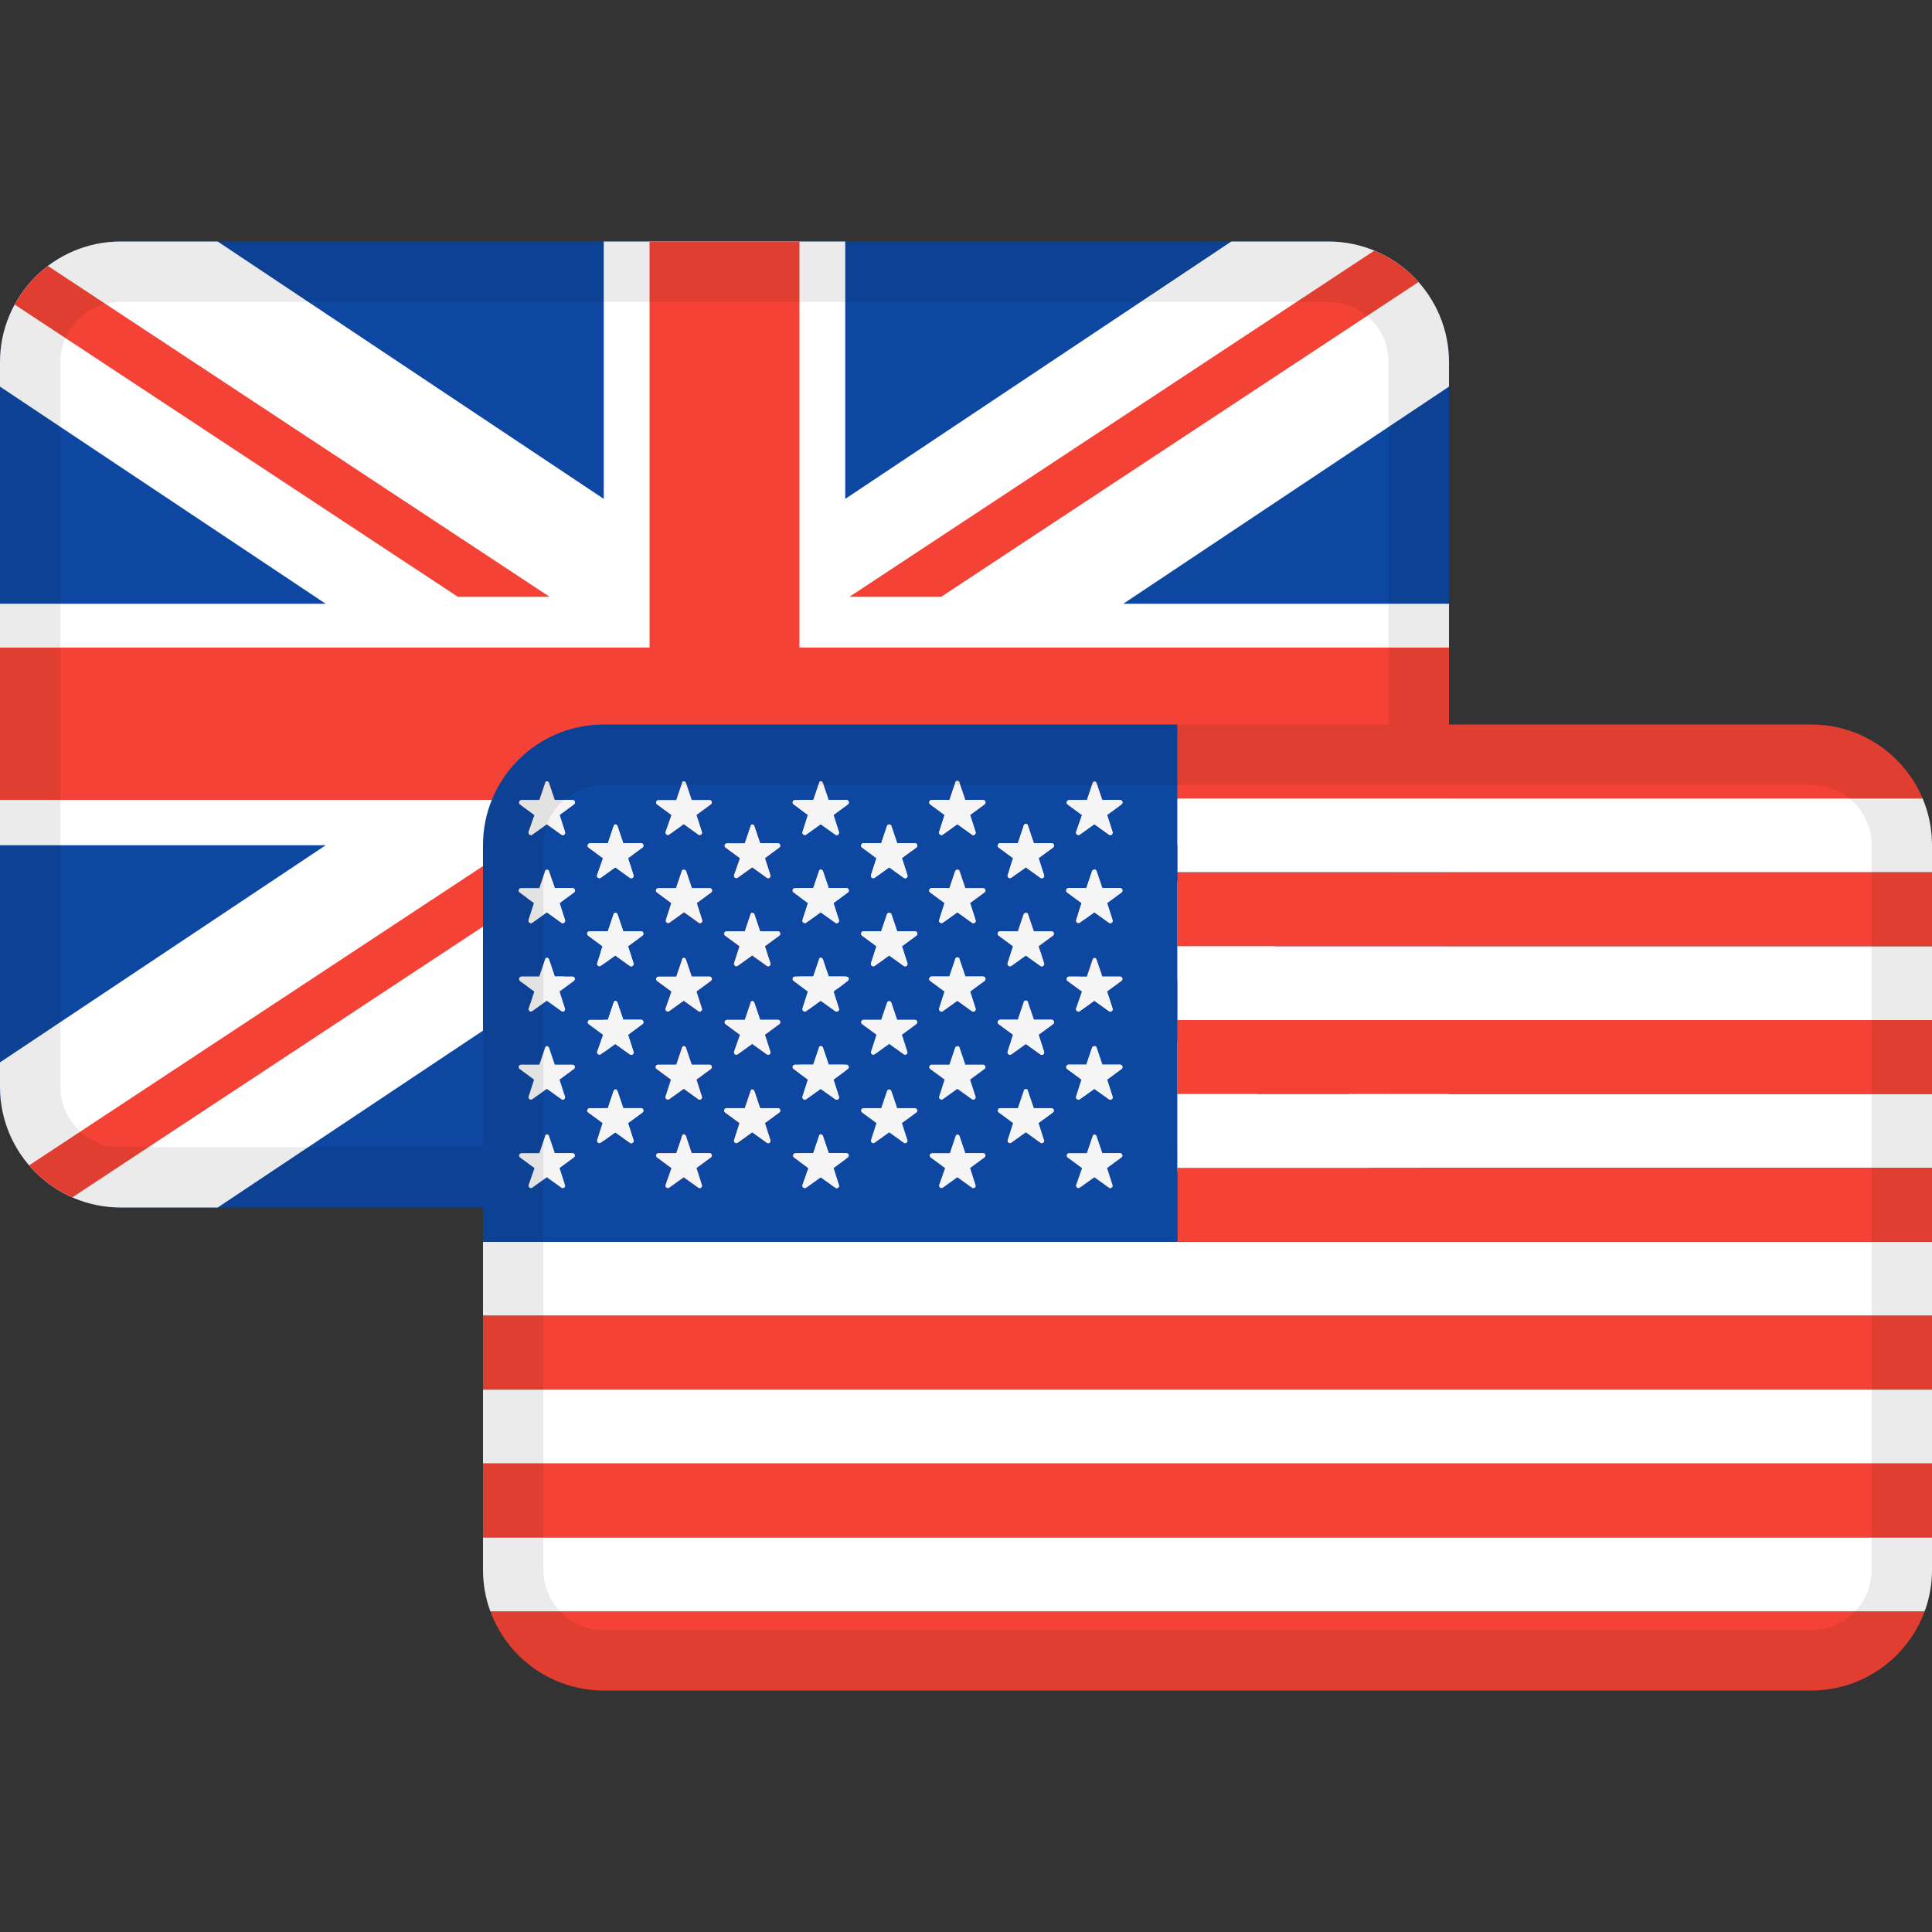
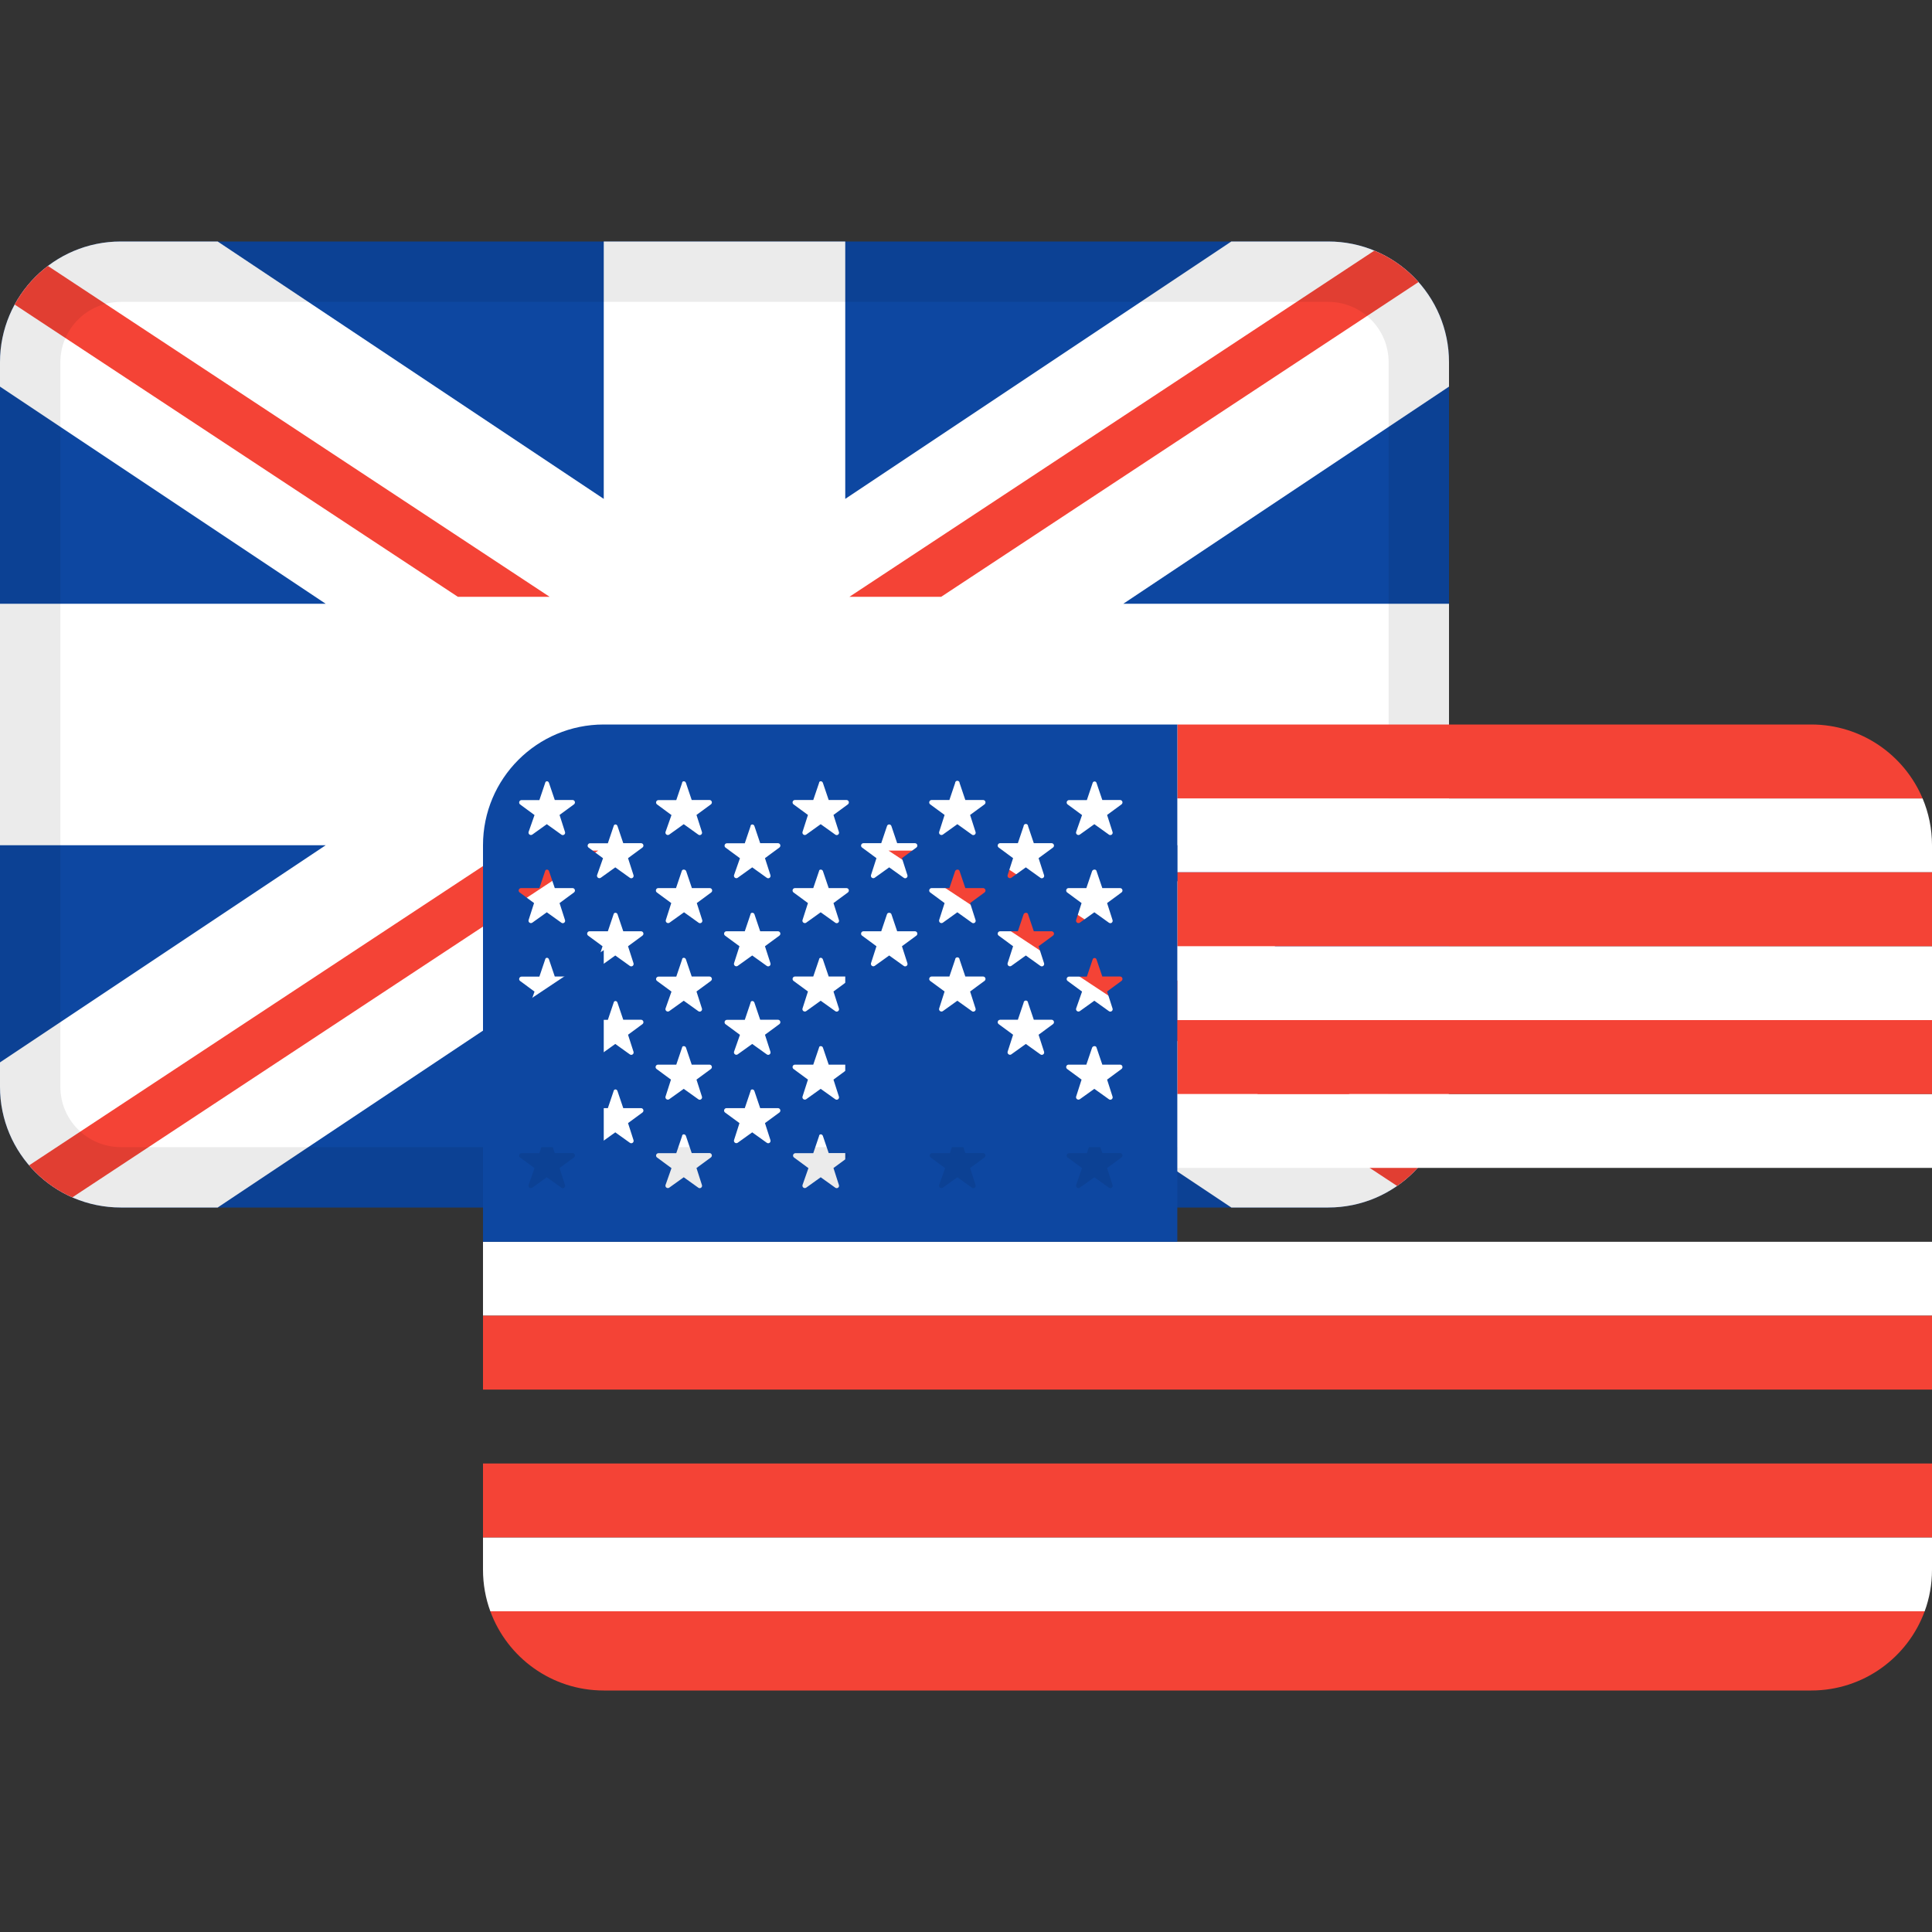
<svg xmlns="http://www.w3.org/2000/svg" width="72" height="72" viewBox="0 0 72 72" fill="none">
  <rect x="0" y="0" width="72" height="72" fill="#333333" stroke="none" />
  <path d="M0 13.5C0 11.015 2.015 9 4.5 9H49.5C51.985 9 54 11.015 54 13.5V40.5C54 42.985 51.985 45 49.5 45H4.5C2.015 45 0 42.985 0 40.5V13.5Z" fill="#0D47A1" />
  <path d="M0 13.5C0 11.015 2.015 9 4.5 9H8.112L22.5 18.592V9H31.5V18.592L45.888 9H49.5C51.985 9 54 11.015 54 13.5L54 14.408L41.862 22.5H54V31.5H41.862L54 39.592L54 40.5C54 42.985 51.985 45 49.5 45H45.888L31.5 35.408V45H22.5V35.408L8.113 45H4.5C2.015 45 0 42.985 0 40.5L1.15335e-05 39.592L12.137 31.5H0L1.15335e-05 22.5H12.137L1.15335e-05 14.408L0 13.5Z" fill="white" />
-   <path d="M24.207 9V24.133H0V29.808H24.207V45H29.793V29.808H54V24.133H29.793V9H24.207Z" fill="#F44336" />
  <path d="M51.219 9.34L31.655 22.241H35.075L52.864 10.511C52.415 10.006 51.853 9.603 51.219 9.34Z" fill="#F44336" />
  <path d="M53.368 42.801L36.533 31.7H33.113L52.066 44.197C52.593 43.831 53.038 43.354 53.368 42.801Z" fill="#F44336" />
  <path d="M2.695 44.623L22.294 31.7H18.873L1.084 43.43C1.522 43.94 2.071 44.35 2.695 44.623Z" fill="#F44336" />
  <path d="M0.546 11.35L17.063 22.241H20.483L1.785 9.911C1.277 10.296 0.853 10.787 0.546 11.35Z" fill="#F44336" />
  <path fill-rule="evenodd" clip-rule="evenodd" d="M49.5 11.25H4.5C3.257 11.25 2.25 12.257 2.25 13.5V40.5C2.25 41.743 3.257 42.75 4.5 42.75H49.5C50.743 42.75 51.75 41.743 51.75 40.5V13.5C51.75 12.257 50.743 11.25 49.5 11.25ZM4.5 9C2.015 9 0 11.015 0 13.5V40.5C0 42.985 2.015 45 4.5 45H49.5C51.985 45 54 42.985 54 40.5V13.5C54 11.015 51.985 9 49.5 9H4.5Z" fill="black" fill-opacity="0.08" />
  <path d="M18 46.278V49.032H72V46.278H18Z" fill="white" />
  <path d="M43.875 43.524H72V40.77H43.875V43.524Z" fill="white" />
  <path d="M43.875 38.016H72V35.262H43.875V38.016Z" fill="white" />
  <path d="M43.875 32.508H72V31.5C72 30.881 71.875 30.291 71.649 29.754H43.875V32.508Z" fill="white" />
-   <path d="M72 51.786H18V54.54H72V51.786Z" fill="white" />
  <path d="M18 57.294H72V58.5C72 59.044 71.904 59.565 71.727 60.048H18.273C18.096 59.565 18 59.044 18 58.5V57.294Z" fill="white" />
  <path d="M67.5 27H43.875V29.754H71.649C70.967 28.136 69.366 27 67.5 27Z" fill="#F44336" />
-   <path d="M43.875 46.278H72V43.524H43.875V46.278Z" fill="#F44336" />
  <path d="M43.875 40.77H72V38.016H43.875V40.77Z" fill="#F44336" />
  <path d="M43.875 35.262H72V32.508H43.875V35.262Z" fill="#F44336" />
  <path d="M18 49.032H72V51.786H18V49.032Z" fill="#F44336" />
  <path d="M72 54.54H18V57.294H72V54.54Z" fill="#F44336" />
  <path d="M18.273 60.048H71.727C71.096 61.771 69.442 63 67.5 63H22.5C20.558 63 18.904 61.771 18.273 60.048Z" fill="#F44336" />
  <path fill-rule="evenodd" clip-rule="evenodd" d="M43.875 27H22.5C20.015 27 18 29.015 18 31.5V46.278H43.875V27ZM20.675 42.971L20.46 42.338C20.435 42.251 20.328 42.251 20.315 42.341L20.101 42.975H19.434C19.397 42.976 19.364 43.001 19.352 43.036C19.34 43.072 19.351 43.112 19.38 43.135L19.92 43.533L19.699 44.163C19.692 44.188 19.697 44.215 19.711 44.236C19.717 44.245 19.725 44.254 19.734 44.26C19.765 44.282 19.807 44.282 19.838 44.26L20.378 43.873L20.918 44.26C20.948 44.285 20.991 44.286 21.023 44.264C21.056 44.241 21.069 44.2 21.056 44.163L20.853 43.529L21.393 43.132C21.407 43.12 21.417 43.106 21.422 43.09C21.428 43.071 21.428 43.051 21.422 43.033C21.41 42.997 21.377 42.972 21.339 42.971H20.675ZM40.865 42.338C40.857 42.303 40.825 42.279 40.79 42.28C40.755 42.281 40.724 42.307 40.718 42.341L40.504 42.975H39.839C39.801 42.976 39.768 43.001 39.756 43.036C39.75 43.055 39.75 43.075 39.756 43.093C39.761 43.109 39.771 43.124 39.785 43.135L40.325 43.533L40.104 44.163C40.094 44.2 40.108 44.239 40.139 44.26C40.17 44.282 40.212 44.282 40.243 44.26L40.783 43.873L41.323 44.26C41.353 44.285 41.396 44.286 41.428 44.264C41.46 44.241 41.474 44.2 41.461 44.163L41.258 43.529L41.798 43.132C41.815 43.117 41.827 43.098 41.83 43.076C41.833 43.062 41.831 43.047 41.827 43.033C41.815 42.997 41.782 42.972 41.744 42.971H41.08L40.865 42.338ZM35.761 42.338C35.752 42.303 35.721 42.279 35.685 42.28C35.65 42.281 35.62 42.307 35.613 42.341L35.399 42.975H34.735C34.697 42.976 34.663 43.001 34.651 43.036C34.639 43.072 34.651 43.112 34.681 43.135L35.221 43.533L34.999 44.163C34.989 44.2 35.003 44.239 35.034 44.26C35.065 44.282 35.107 44.282 35.138 44.26L35.678 43.873L36.218 44.26C36.248 44.285 36.291 44.286 36.324 44.264C36.355 44.241 36.369 44.2 36.356 44.163L36.153 43.529L36.693 43.132C36.722 43.108 36.734 43.069 36.722 43.033C36.71 42.997 36.677 42.972 36.639 42.971H35.975L35.761 42.338ZM25.778 42.971L25.564 42.338C25.538 42.251 25.42 42.251 25.418 42.341L25.203 42.975H24.537C24.5 42.976 24.467 43.001 24.454 43.036C24.442 43.072 24.454 43.112 24.484 43.135L25.024 43.533L24.802 44.163C24.792 44.2 24.806 44.239 24.837 44.26C24.868 44.282 24.91 44.282 24.941 44.26L25.481 43.873L26.021 44.26C26.051 44.285 26.095 44.286 26.126 44.264C26.158 44.241 26.172 44.2 26.159 44.163L25.956 43.529L26.496 43.132C26.506 43.123 26.514 43.114 26.52 43.102C26.53 43.081 26.533 43.056 26.525 43.033C26.515 43.005 26.494 42.984 26.466 42.975C26.459 42.973 26.45 42.972 26.442 42.971H25.778ZM30.883 42.971L30.668 42.338C30.643 42.251 30.524 42.251 30.523 42.341L30.308 42.975H29.642C29.605 42.976 29.571 43.001 29.559 43.036C29.547 43.072 29.559 43.112 29.588 43.135L30.128 43.533L29.907 44.163C29.901 44.184 29.903 44.205 29.912 44.223C29.918 44.238 29.928 44.251 29.942 44.26C29.973 44.282 30.014 44.282 30.045 44.26L30.585 43.873L31.126 44.26C31.156 44.285 31.199 44.286 31.231 44.264C31.263 44.241 31.277 44.2 31.264 44.163L31.061 43.529L31.601 43.132C31.63 43.108 31.642 43.069 31.63 43.033C31.618 42.997 31.585 42.972 31.547 42.971H30.883ZM23.227 41.297L23.013 40.664C22.988 40.578 22.88 40.578 22.867 40.664L22.653 41.297H21.969C21.931 41.298 21.898 41.323 21.886 41.359C21.874 41.394 21.885 41.434 21.915 41.458L22.455 41.855L22.251 42.489C22.241 42.526 22.256 42.565 22.287 42.586C22.318 42.608 22.359 42.608 22.39 42.586L22.93 42.199L23.47 42.586C23.501 42.611 23.544 42.612 23.576 42.59C23.608 42.567 23.621 42.526 23.609 42.489L23.405 41.855L23.945 41.458C23.975 41.434 23.986 41.394 23.974 41.359C23.962 41.323 23.929 41.298 23.891 41.297H23.227ZM38.313 40.664C38.313 40.634 38.297 40.607 38.271 40.592C38.246 40.577 38.214 40.577 38.189 40.592C38.163 40.607 38.147 40.634 38.147 40.664L37.933 41.297H37.269C37.231 41.298 37.198 41.323 37.186 41.359C37.174 41.394 37.185 41.434 37.215 41.458L37.755 41.855L37.551 42.489C37.542 42.526 37.556 42.565 37.587 42.586C37.618 42.608 37.659 42.608 37.69 42.586L38.23 42.199L38.77 42.586C38.801 42.611 38.844 42.612 38.876 42.59C38.893 42.577 38.905 42.56 38.91 42.54C38.915 42.524 38.914 42.506 38.909 42.489L38.705 41.855L39.245 41.458C39.275 41.434 39.286 41.394 39.274 41.359C39.262 41.323 39.229 41.298 39.191 41.297H38.527L38.313 40.664ZM33.435 41.297L33.221 40.664C33.196 40.578 33.077 40.578 33.055 40.664L32.841 41.297H32.177C32.158 41.298 32.141 41.304 32.126 41.315C32.111 41.325 32.1 41.341 32.094 41.359C32.09 41.371 32.088 41.384 32.089 41.396C32.092 41.42 32.103 41.442 32.123 41.458L32.663 41.855L32.459 42.489C32.45 42.526 32.464 42.565 32.495 42.586C32.526 42.608 32.567 42.608 32.598 42.586L33.138 42.199L33.678 42.586C33.709 42.611 33.752 42.612 33.783 42.59C33.816 42.567 33.829 42.526 33.816 42.489L33.613 41.855L34.153 41.458C34.183 41.434 34.194 41.394 34.182 41.359C34.17 41.323 34.137 41.298 34.099 41.297H33.435ZM28.33 41.297L28.116 40.664C28.091 40.578 27.972 40.578 27.97 40.664L27.756 41.297H27.072C27.034 41.298 27.001 41.323 26.989 41.359C26.977 41.394 26.988 41.434 27.018 41.458L27.558 41.855L27.355 42.489C27.35 42.508 27.351 42.527 27.357 42.544C27.363 42.56 27.374 42.575 27.39 42.586C27.404 42.596 27.421 42.602 27.438 42.602C27.457 42.603 27.476 42.598 27.493 42.586L28.033 42.199L28.573 42.586C28.604 42.611 28.647 42.612 28.679 42.59C28.711 42.567 28.724 42.526 28.712 42.489L28.508 41.855L29.048 41.458C29.078 41.434 29.089 41.394 29.077 41.359C29.065 41.323 29.032 41.298 28.994 41.297H28.33ZM25.778 39.676L25.564 39.042C25.538 38.968 25.42 38.968 25.418 39.042L25.203 39.676H24.52C24.482 39.677 24.449 39.701 24.437 39.737C24.424 39.773 24.436 39.812 24.465 39.836L25.005 40.234L24.802 40.867C24.792 40.904 24.806 40.943 24.837 40.964C24.868 40.986 24.91 40.986 24.941 40.964L25.481 40.578L26.021 40.964C26.027 40.969 26.034 40.974 26.041 40.977C26.069 40.989 26.101 40.986 26.126 40.968C26.158 40.945 26.172 40.904 26.159 40.867L25.956 40.234L26.496 39.836C26.525 39.812 26.537 39.773 26.525 39.737C26.513 39.701 26.48 39.677 26.442 39.676H25.778ZM41.08 39.676L40.865 39.042C40.851 38.968 40.732 38.968 40.7 39.042L40.485 39.676H39.821C39.783 39.677 39.751 39.701 39.738 39.737C39.726 39.773 39.738 39.812 39.767 39.836L40.307 40.234L40.104 40.867C40.094 40.904 40.108 40.943 40.139 40.964C40.17 40.986 40.212 40.986 40.243 40.964L40.783 40.578L41.323 40.964C41.353 40.989 41.396 40.99 41.428 40.968C41.446 40.955 41.458 40.938 41.463 40.918C41.467 40.902 41.467 40.884 41.461 40.867L41.258 40.234L41.798 39.836C41.827 39.812 41.839 39.773 41.827 39.737C41.815 39.701 41.782 39.677 41.744 39.676H41.08ZM20.675 39.676L20.46 39.042C20.435 38.968 20.328 38.968 20.315 39.042L20.101 39.676H19.416C19.379 39.677 19.346 39.701 19.334 39.737C19.321 39.773 19.333 39.812 19.363 39.836L19.903 40.234L19.699 40.867C19.689 40.904 19.703 40.943 19.734 40.964C19.765 40.986 19.807 40.986 19.838 40.964L20.378 40.578L20.918 40.964C20.948 40.989 20.991 40.99 21.023 40.968C21.056 40.945 21.069 40.904 21.056 40.867L20.853 40.234L21.393 39.836C21.422 39.812 21.434 39.773 21.422 39.737C21.41 39.701 21.377 39.677 21.339 39.676H20.675ZM35.975 39.676L35.761 39.042C35.752 38.999 35.709 38.981 35.668 38.988C35.638 38.993 35.609 39.011 35.595 39.042L35.381 39.676H34.717C34.702 39.676 34.689 39.68 34.677 39.686C34.657 39.697 34.641 39.715 34.634 39.737C34.621 39.773 34.633 39.812 34.662 39.836L35.202 40.234L34.999 40.867C34.989 40.904 35.003 40.943 35.034 40.964C35.065 40.986 35.107 40.986 35.138 40.964L35.678 40.578L36.218 40.964C36.248 40.989 36.291 40.99 36.324 40.968C36.355 40.945 36.369 40.904 36.356 40.867L36.153 40.234L36.693 39.836C36.722 39.812 36.734 39.773 36.722 39.737C36.71 39.701 36.677 39.677 36.639 39.676H35.975ZM30.883 39.676L30.668 39.042C30.643 38.968 30.524 38.968 30.523 39.042L30.308 39.676H29.624C29.587 39.677 29.553 39.701 29.541 39.737C29.529 39.773 29.541 39.812 29.57 39.836L30.11 40.234L29.907 40.867C29.897 40.904 29.911 40.943 29.942 40.964C29.973 40.986 30.014 40.986 30.045 40.964L30.585 40.578L31.126 40.964C31.156 40.989 31.199 40.99 31.231 40.968C31.263 40.945 31.277 40.904 31.264 40.867L31.061 40.234L31.601 39.836C31.63 39.812 31.642 39.773 31.63 39.737C31.618 39.701 31.585 39.677 31.547 39.676H30.883ZM23.227 38.003L23.013 37.37C22.988 37.283 22.88 37.283 22.867 37.373L22.653 38.007H21.987C21.949 38.008 21.916 38.032 21.904 38.068C21.892 38.104 21.903 38.144 21.933 38.167L22.473 38.565L22.251 39.195C22.241 39.232 22.256 39.27 22.287 39.292C22.318 39.314 22.359 39.314 22.39 39.292L22.93 38.905L23.47 39.292C23.501 39.317 23.544 39.318 23.576 39.295C23.608 39.273 23.621 39.232 23.609 39.195L23.405 38.562L23.945 38.164C23.975 38.14 23.986 38.1 23.974 38.065C23.962 38.029 23.929 38.004 23.891 38.003H23.227ZM38.313 37.37C38.313 37.324 38.276 37.287 38.23 37.287C38.194 37.287 38.163 37.31 38.152 37.343C38.149 37.352 38.147 37.361 38.147 37.37L37.933 38.003H37.269C37.255 38.004 37.241 38.008 37.229 38.014C37.209 38.024 37.193 38.042 37.186 38.065C37.174 38.1 37.185 38.14 37.215 38.164L37.755 38.562L37.551 39.195C37.542 39.232 37.556 39.27 37.587 39.292C37.605 39.305 37.627 39.31 37.649 39.308C37.663 39.306 37.678 39.301 37.69 39.292L38.23 38.905L38.77 39.292C38.801 39.317 38.844 39.318 38.876 39.295C38.908 39.273 38.921 39.232 38.909 39.195L38.705 38.562L39.245 38.164C39.275 38.14 39.286 38.1 39.274 38.065C39.262 38.029 39.229 38.004 39.191 38.003H38.527L38.313 37.37ZM33.435 38.003L33.221 37.37C33.196 37.283 33.077 37.283 33.055 37.37L32.841 38.003H32.177C32.159 38.004 32.143 38.009 32.129 38.019C32.113 38.029 32.1 38.045 32.094 38.065C32.082 38.1 32.093 38.14 32.123 38.164L32.663 38.562L32.459 39.195C32.452 39.222 32.458 39.25 32.473 39.271C32.479 39.279 32.486 39.286 32.495 39.292C32.526 39.314 32.567 39.314 32.598 39.292L33.138 38.905L33.678 39.292C33.709 39.317 33.752 39.318 33.783 39.295C33.816 39.273 33.829 39.232 33.816 39.195L33.613 38.562L34.153 38.164C34.183 38.14 34.194 38.1 34.182 38.065C34.17 38.029 34.137 38.004 34.099 38.003H33.435ZM28.33 38.003L28.116 37.37C28.091 37.283 27.972 37.283 27.97 37.373L27.756 38.007H27.09C27.052 38.008 27.019 38.032 27.007 38.068C26.999 38.091 27.001 38.115 27.011 38.135C27.017 38.147 27.025 38.158 27.036 38.167L27.576 38.565L27.355 39.195C27.345 39.232 27.359 39.27 27.39 39.292C27.421 39.314 27.462 39.314 27.493 39.292L28.033 38.905L28.573 39.292C28.604 39.317 28.647 39.318 28.679 39.295C28.711 39.273 28.724 39.232 28.712 39.195L28.508 38.562L29.048 38.164C29.078 38.14 29.089 38.1 29.077 38.065C29.065 38.029 29.032 38.004 28.994 38.003H28.33ZM25.778 36.392L25.564 35.759C25.538 35.672 25.42 35.672 25.418 35.762L25.203 36.396H24.537C24.512 36.397 24.489 36.408 24.473 36.426C24.465 36.435 24.458 36.446 24.454 36.457C24.442 36.493 24.454 36.533 24.484 36.556L25.024 36.954L24.802 37.584C24.792 37.621 24.806 37.66 24.837 37.681C24.868 37.703 24.91 37.703 24.941 37.681L25.481 37.294L26.021 37.681C26.051 37.706 26.095 37.707 26.126 37.684C26.158 37.662 26.172 37.621 26.159 37.584L25.956 36.95L26.496 36.553C26.512 36.539 26.523 36.521 26.528 36.501C26.531 36.486 26.53 36.469 26.525 36.454C26.519 36.436 26.508 36.422 26.495 36.411C26.48 36.4 26.461 36.393 26.442 36.392H25.778ZM40.824 35.709C40.814 35.704 40.802 35.701 40.79 35.701C40.755 35.702 40.724 35.727 40.718 35.762L40.504 36.396H39.839C39.801 36.397 39.768 36.422 39.756 36.457C39.744 36.493 39.756 36.533 39.785 36.556L40.325 36.954L40.104 37.584C40.094 37.621 40.108 37.66 40.139 37.681C40.17 37.703 40.212 37.703 40.243 37.681L40.783 37.294L41.323 37.681C41.339 37.694 41.359 37.701 41.379 37.7C41.397 37.7 41.413 37.695 41.428 37.684C41.447 37.672 41.459 37.653 41.464 37.632C41.467 37.617 41.467 37.6 41.461 37.584L41.258 36.95L41.798 36.553C41.827 36.529 41.839 36.489 41.827 36.454C41.815 36.418 41.782 36.393 41.744 36.392H41.08L40.865 35.759C40.86 35.736 40.844 35.718 40.824 35.709ZM35.761 35.759C35.761 35.713 35.723 35.676 35.678 35.676C35.632 35.676 35.595 35.713 35.595 35.759L35.381 36.392H34.717C34.679 36.393 34.646 36.418 34.634 36.454C34.621 36.489 34.633 36.529 34.662 36.553L35.202 36.95L34.999 37.584C34.989 37.621 35.003 37.66 35.034 37.681C35.065 37.703 35.107 37.703 35.138 37.681L35.678 37.294L36.218 37.681C36.231 37.692 36.248 37.699 36.264 37.7C36.285 37.702 36.306 37.697 36.324 37.684C36.355 37.662 36.369 37.621 36.356 37.584L36.153 36.95L36.693 36.553C36.722 36.529 36.734 36.489 36.722 36.454C36.71 36.418 36.677 36.393 36.639 36.392H35.975L35.761 35.759ZM20.675 36.392L20.46 35.759C20.435 35.672 20.328 35.672 20.315 35.762L20.101 36.396H19.434C19.397 36.397 19.364 36.422 19.352 36.457C19.34 36.493 19.351 36.533 19.38 36.556L19.92 36.954L19.699 37.584C19.689 37.621 19.703 37.66 19.734 37.681C19.755 37.696 19.78 37.7 19.803 37.696C19.816 37.694 19.827 37.689 19.838 37.681L20.378 37.294L20.918 37.681C20.948 37.706 20.991 37.707 21.023 37.684C21.056 37.662 21.069 37.621 21.056 37.584L20.853 36.95L21.393 36.553C21.422 36.529 21.434 36.489 21.422 36.454C21.41 36.418 21.377 36.393 21.339 36.392H20.675ZM30.883 36.392L30.668 35.759C30.643 35.672 30.524 35.672 30.523 35.759L30.308 36.392H29.624C29.587 36.393 29.553 36.418 29.541 36.454C29.535 36.473 29.535 36.493 29.541 36.511C29.547 36.527 29.556 36.542 29.57 36.553L30.11 36.95L29.907 37.584C29.897 37.621 29.911 37.66 29.942 37.681C29.958 37.692 29.977 37.698 29.995 37.697C30.013 37.697 30.03 37.692 30.045 37.681L30.585 37.294L31.126 37.681C31.156 37.706 31.199 37.707 31.231 37.684C31.263 37.662 31.277 37.621 31.264 37.584L31.061 36.95L31.601 36.553C31.63 36.529 31.642 36.489 31.63 36.454C31.618 36.418 31.585 36.393 31.547 36.392H30.883ZM23.227 34.706L23.013 34.072C22.988 33.998 22.88 33.998 22.867 34.072L22.653 34.706H21.969C21.953 34.706 21.937 34.711 21.924 34.719C21.907 34.73 21.893 34.747 21.886 34.767C21.874 34.803 21.885 34.842 21.915 34.866L22.455 35.264L22.251 35.897C22.241 35.934 22.256 35.973 22.287 35.995C22.318 36.017 22.359 36.016 22.39 35.995L22.93 35.608L23.47 35.995C23.501 36.019 23.544 36.02 23.576 35.998C23.608 35.975 23.621 35.934 23.609 35.897L23.405 35.264L23.945 34.866C23.975 34.842 23.986 34.803 23.974 34.767C23.962 34.731 23.929 34.707 23.891 34.706H23.227ZM33.435 34.706L33.221 34.072C33.196 33.998 33.077 33.998 33.055 34.072L32.841 34.706H32.177C32.139 34.707 32.106 34.731 32.094 34.767C32.086 34.789 32.088 34.813 32.097 34.833C32.103 34.846 32.111 34.857 32.123 34.866L32.663 35.264L32.459 35.897C32.45 35.934 32.464 35.973 32.495 35.995C32.526 36.017 32.567 36.016 32.598 35.995L33.138 35.608L33.678 35.995C33.692 36.006 33.709 36.012 33.726 36.014C33.746 36.015 33.767 36.01 33.783 35.998C33.816 35.975 33.829 35.934 33.816 35.897L33.613 35.264L34.153 34.866C34.168 34.854 34.178 34.838 34.183 34.82C34.188 34.803 34.188 34.785 34.182 34.767C34.17 34.731 34.137 34.707 34.099 34.706H33.435ZM28.33 34.706L28.116 34.072C28.091 33.998 27.972 33.998 27.97 34.072L27.756 34.706H27.072C27.034 34.707 27.001 34.731 26.989 34.767C26.977 34.803 26.988 34.842 27.018 34.866L27.558 35.264L27.355 35.897C27.345 35.934 27.359 35.973 27.39 35.995C27.421 36.017 27.462 36.016 27.493 35.995L28.033 35.608L28.573 35.995C28.604 36.019 28.647 36.02 28.679 35.998C28.711 35.975 28.724 35.934 28.712 35.897L28.508 35.264L29.048 34.866C29.078 34.842 29.089 34.803 29.077 34.767C29.065 34.731 29.032 34.707 28.994 34.706H28.33ZM38.527 34.706L38.313 34.072C38.299 33.998 38.18 33.998 38.147 34.072L37.933 34.706H37.269C37.231 34.707 37.198 34.731 37.186 34.767C37.174 34.803 37.185 34.842 37.215 34.866L37.755 35.264L37.551 35.897C37.542 35.934 37.556 35.973 37.587 35.995C37.618 36.017 37.659 36.016 37.69 35.995L38.23 35.608L38.77 35.995C38.788 36.009 38.81 36.015 38.831 36.014C38.847 36.013 38.862 36.007 38.876 35.998C38.908 35.975 38.921 35.934 38.909 35.897L38.705 35.264L39.245 34.866C39.275 34.842 39.286 34.803 39.274 34.767C39.266 34.743 39.248 34.724 39.226 34.714C39.215 34.709 39.204 34.706 39.191 34.706H38.527ZM30.883 33.097L30.668 32.463C30.643 32.389 30.524 32.389 30.523 32.463L30.308 33.097H29.624C29.587 33.097 29.553 33.122 29.541 33.158C29.529 33.194 29.541 33.233 29.57 33.257L30.11 33.655L29.907 34.288C29.899 34.317 29.906 34.346 29.924 34.368C29.929 34.375 29.935 34.38 29.942 34.385C29.961 34.399 29.984 34.404 30.006 34.401C30.02 34.399 30.034 34.394 30.045 34.385L30.585 33.998L31.126 34.385C31.156 34.41 31.199 34.411 31.231 34.389C31.263 34.366 31.277 34.325 31.264 34.288L31.061 33.655L31.601 33.257C31.63 33.233 31.642 33.194 31.63 33.158C31.618 33.122 31.585 33.097 31.547 33.097H30.883ZM20.675 33.097L20.46 32.463C20.435 32.389 20.328 32.389 20.315 32.463L20.101 33.097H19.416C19.379 33.097 19.346 33.122 19.334 33.158C19.321 33.194 19.333 33.233 19.363 33.257L19.903 33.655L19.699 34.288C19.689 34.325 19.703 34.364 19.734 34.385C19.765 34.407 19.807 34.407 19.838 34.385L20.378 33.998L20.918 34.385C20.948 34.41 20.991 34.411 21.023 34.389C21.056 34.366 21.069 34.325 21.056 34.288L20.853 33.655L21.393 33.257C21.422 33.233 21.434 33.194 21.422 33.158C21.41 33.122 21.377 33.097 21.339 33.097H20.675ZM25.785 33.097L25.571 32.463C25.538 32.389 25.42 32.389 25.407 32.463L25.193 33.097H24.53C24.493 33.097 24.459 33.122 24.447 33.158C24.439 33.184 24.442 33.212 24.456 33.234C24.461 33.243 24.468 33.25 24.476 33.257L25.016 33.655L24.813 34.288C24.803 34.325 24.817 34.364 24.848 34.385C24.879 34.407 24.921 34.407 24.952 34.385L25.492 33.998L26.032 34.385C26.062 34.41 26.105 34.411 26.137 34.389C26.169 34.366 26.183 34.325 26.17 34.288L25.967 33.655L26.507 33.257C26.526 33.242 26.538 33.219 26.54 33.196C26.541 33.183 26.54 33.17 26.536 33.158C26.524 33.122 26.491 33.097 26.453 33.097H25.785ZM35.975 33.097L35.761 32.463C35.746 32.389 35.627 32.389 35.595 32.463L35.381 33.097H34.717C34.679 33.097 34.646 33.122 34.634 33.158C34.621 33.194 34.633 33.233 34.662 33.257L35.202 33.655L34.999 34.288C34.993 34.312 34.997 34.337 35.009 34.358C35.015 34.369 35.024 34.378 35.034 34.385C35.065 34.407 35.107 34.407 35.138 34.385L35.678 33.998L36.218 34.385C36.248 34.41 36.291 34.411 36.324 34.389C36.355 34.366 36.369 34.325 36.356 34.288L36.153 33.655L36.693 33.257C36.722 33.233 36.734 33.194 36.722 33.158C36.714 33.135 36.698 33.116 36.677 33.106C36.665 33.1 36.652 33.097 36.639 33.097H35.975ZM41.08 33.097L40.865 32.463C40.851 32.389 40.732 32.389 40.7 32.463L40.485 33.097H39.821C39.783 33.097 39.751 33.122 39.738 33.158C39.726 33.194 39.738 33.233 39.767 33.257L40.307 33.655L40.104 34.288C40.094 34.325 40.108 34.364 40.139 34.385C40.17 34.407 40.212 34.407 40.243 34.385L40.783 33.998L41.323 34.385C41.342 34.401 41.367 34.407 41.39 34.404C41.404 34.402 41.417 34.397 41.428 34.389C41.46 34.366 41.474 34.325 41.461 34.288L41.258 33.655L41.798 33.257C41.827 33.233 41.839 33.194 41.827 33.158C41.815 33.122 41.782 33.097 41.744 33.097H41.08ZM33.435 31.423L33.221 30.789C33.196 30.703 33.077 30.703 33.055 30.789L32.841 31.423H32.177C32.139 31.424 32.106 31.448 32.094 31.484C32.082 31.52 32.093 31.559 32.123 31.583L32.663 31.981L32.459 32.614C32.454 32.636 32.456 32.658 32.465 32.678C32.472 32.691 32.482 32.703 32.495 32.712C32.526 32.733 32.567 32.733 32.598 32.711L33.138 32.324L33.678 32.711C33.709 32.736 33.752 32.737 33.783 32.715C33.816 32.692 33.829 32.651 33.816 32.614L33.613 31.981L34.153 31.583C34.183 31.559 34.194 31.52 34.182 31.484C34.176 31.467 34.166 31.452 34.152 31.442C34.137 31.43 34.119 31.423 34.099 31.423H33.435ZM28.33 31.423L28.116 30.789C28.099 30.731 28.04 30.712 28.003 30.733C27.984 30.743 27.971 30.763 27.97 30.793L27.756 31.426H27.09C27.052 31.427 27.019 31.452 27.007 31.488C26.995 31.523 27.006 31.563 27.036 31.586L27.576 31.984L27.355 32.614C27.345 32.651 27.359 32.69 27.39 32.712C27.406 32.723 27.425 32.728 27.444 32.728C27.461 32.727 27.478 32.722 27.493 32.711L28.033 32.324L28.573 32.711C28.604 32.736 28.647 32.737 28.679 32.715C28.711 32.692 28.724 32.651 28.712 32.614L28.508 31.981L29.048 31.583C29.078 31.559 29.089 31.52 29.077 31.484C29.065 31.448 29.032 31.424 28.994 31.423H28.33ZM23.227 31.423L23.013 30.789C22.988 30.703 22.88 30.703 22.867 30.793L22.653 31.426H21.987C21.949 31.427 21.916 31.452 21.904 31.488C21.892 31.523 21.903 31.563 21.933 31.586L22.473 31.984L22.251 32.614C22.241 32.651 22.256 32.69 22.287 32.712C22.318 32.733 22.359 32.733 22.39 32.711L22.93 32.324L23.47 32.711C23.501 32.736 23.544 32.737 23.576 32.715C23.608 32.692 23.621 32.651 23.609 32.614L23.405 31.981L23.945 31.583C23.975 31.559 23.986 31.52 23.974 31.484C23.962 31.448 23.929 31.424 23.891 31.423H23.227ZM38.313 30.789C38.313 30.759 38.297 30.732 38.271 30.717C38.246 30.703 38.214 30.703 38.189 30.717C38.163 30.732 38.147 30.759 38.147 30.789L37.933 31.423H37.269C37.231 31.424 37.198 31.448 37.186 31.484C37.174 31.52 37.185 31.559 37.215 31.583L37.755 31.981L37.551 32.614C37.542 32.651 37.556 32.69 37.587 32.712C37.618 32.733 37.659 32.733 37.69 32.711L38.23 32.324L38.77 32.711C38.785 32.723 38.802 32.73 38.82 32.731C38.839 32.732 38.859 32.726 38.876 32.715C38.908 32.692 38.921 32.651 38.909 32.614L38.705 31.981L39.245 31.583C39.275 31.559 39.286 31.52 39.274 31.484C39.262 31.448 39.229 31.424 39.191 31.423H38.527L38.313 30.789ZM20.675 29.814L20.46 29.18C20.435 29.093 20.328 29.093 20.315 29.183L20.101 29.817H19.434C19.397 29.818 19.364 29.842 19.352 29.878C19.34 29.914 19.351 29.953 19.38 29.977L19.92 30.375L19.699 31.005C19.689 31.042 19.703 31.081 19.734 31.102C19.765 31.124 19.807 31.124 19.838 31.102L20.378 30.715L20.918 31.102C20.948 31.127 20.991 31.128 21.023 31.106C21.056 31.083 21.069 31.042 21.056 31.005L20.853 30.371L21.393 29.974C21.422 29.95 21.434 29.91 21.422 29.875C21.41 29.839 21.377 29.814 21.339 29.814H20.675ZM25.778 29.814L25.564 29.18C25.549 29.129 25.502 29.108 25.466 29.118C25.44 29.124 25.419 29.146 25.418 29.183L25.203 29.817H24.537C24.5 29.818 24.467 29.842 24.454 29.878C24.442 29.914 24.454 29.953 24.484 29.977L25.024 30.375L24.802 31.005C24.792 31.042 24.806 31.081 24.837 31.102C24.851 31.112 24.866 31.117 24.881 31.118C24.902 31.12 24.923 31.115 24.941 31.102L25.481 30.715L26.021 31.102C26.051 31.127 26.095 31.128 26.126 31.106C26.158 31.083 26.172 31.042 26.159 31.005L25.956 30.371L26.496 29.974C26.512 29.961 26.522 29.944 26.527 29.925C26.531 29.909 26.531 29.891 26.525 29.875C26.513 29.839 26.48 29.814 26.442 29.814H25.778ZM30.883 29.814L30.668 29.18C30.643 29.093 30.524 29.093 30.523 29.18L30.308 29.814H29.624C29.587 29.814 29.553 29.839 29.541 29.875C29.529 29.91 29.541 29.95 29.57 29.974L30.11 30.371L29.907 31.005C29.902 31.024 29.903 31.043 29.91 31.061C29.916 31.077 29.927 31.092 29.942 31.102C29.954 31.111 29.968 31.116 29.982 31.118C30.004 31.121 30.026 31.116 30.045 31.102L30.585 30.715L31.126 31.102C31.156 31.127 31.199 31.128 31.231 31.106C31.263 31.083 31.277 31.042 31.264 31.005L31.061 30.371L31.601 29.974C31.63 29.95 31.642 29.91 31.63 29.875C31.618 29.839 31.585 29.814 31.547 29.814H30.883ZM35.761 29.18C35.761 29.15 35.745 29.123 35.719 29.108C35.709 29.102 35.699 29.099 35.688 29.098C35.671 29.095 35.652 29.099 35.636 29.108C35.611 29.123 35.595 29.15 35.595 29.18L35.381 29.814H34.717C34.679 29.814 34.646 29.839 34.634 29.875C34.621 29.91 34.633 29.95 34.662 29.974L35.202 30.371L34.999 31.005C34.989 31.042 35.003 31.081 35.034 31.102C35.065 31.124 35.107 31.124 35.138 31.102L35.678 30.715L36.218 31.102C36.231 31.113 36.246 31.119 36.262 31.121C36.283 31.123 36.305 31.119 36.324 31.106C36.355 31.083 36.369 31.042 36.356 31.005L36.153 30.371L36.693 29.974C36.722 29.95 36.734 29.91 36.722 29.875C36.71 29.839 36.677 29.814 36.639 29.814H35.975L35.761 29.18ZM40.865 29.18C40.857 29.145 40.825 29.122 40.79 29.122C40.755 29.123 40.724 29.149 40.718 29.183L40.504 29.817H39.839C39.823 29.817 39.807 29.822 39.794 29.831C39.777 29.841 39.763 29.858 39.756 29.878C39.744 29.914 39.756 29.953 39.785 29.977L40.325 30.375L40.104 31.005C40.094 31.042 40.108 31.081 40.139 31.102C40.17 31.124 40.212 31.124 40.243 31.102L40.783 30.715L41.323 31.102C41.333 31.111 41.345 31.116 41.358 31.119C41.382 31.125 41.407 31.12 41.428 31.106C41.46 31.083 41.474 31.042 41.461 31.005L41.258 30.371L41.798 29.974C41.827 29.95 41.839 29.91 41.827 29.875C41.815 29.839 41.782 29.814 41.744 29.814H41.08L40.865 29.18Z" fill="#0D47A1" />
-   <path d="M20.46 42.338L20.675 42.971H21.339C21.377 42.972 21.41 42.997 21.422 43.033C21.434 43.068 21.422 43.108 21.393 43.132L20.853 43.529L21.056 44.163C21.069 44.2 21.056 44.241 21.023 44.264C20.991 44.286 20.948 44.285 20.918 44.26L20.378 43.873L19.838 44.26C19.807 44.282 19.765 44.282 19.734 44.26C19.703 44.238 19.689 44.2 19.699 44.163L19.92 43.533L19.38 43.135C19.351 43.112 19.34 43.072 19.352 43.036C19.364 43.001 19.397 42.976 19.434 42.975H20.101L20.315 42.341C20.328 42.251 20.435 42.251 20.46 42.338ZM40.79 42.28C40.825 42.279 40.857 42.303 40.865 42.338L41.08 42.971H41.744C41.782 42.972 41.815 42.997 41.827 43.033C41.839 43.068 41.827 43.108 41.798 43.132L41.258 43.529L41.461 44.163C41.474 44.2 41.46 44.241 41.428 44.264C41.396 44.286 41.353 44.285 41.323 44.26L40.783 43.873L40.243 44.26C40.212 44.282 40.17 44.282 40.139 44.26C40.108 44.239 40.094 44.2 40.104 44.163L40.325 43.533L39.785 43.135C39.756 43.112 39.744 43.072 39.756 43.036C39.768 43.001 39.801 42.976 39.839 42.975H40.504L40.718 42.341C40.724 42.307 40.755 42.281 40.79 42.28ZM35.685 42.28C35.721 42.279 35.752 42.303 35.761 42.338L35.975 42.971H36.639C36.677 42.972 36.71 42.997 36.722 43.033C36.734 43.069 36.722 43.108 36.693 43.132L36.153 43.529L36.356 44.163C36.369 44.2 36.355 44.241 36.324 44.264C36.291 44.286 36.248 44.285 36.218 44.26L35.678 43.873L35.138 44.26C35.107 44.282 35.065 44.282 35.034 44.26C35.003 44.239 34.989 44.2 34.999 44.163L35.221 43.533L34.681 43.135C34.651 43.112 34.639 43.072 34.651 43.036C34.663 43.001 34.697 42.976 34.735 42.975H35.399L35.613 42.341C35.62 42.307 35.65 42.281 35.685 42.28ZM25.564 42.338L25.778 42.971H26.442C26.48 42.972 26.513 42.997 26.525 43.033C26.537 43.068 26.526 43.108 26.496 43.132L25.956 43.529L26.159 44.163C26.172 44.2 26.158 44.241 26.126 44.264C26.095 44.286 26.051 44.285 26.021 44.26L25.481 43.873L24.941 44.26C24.91 44.282 24.868 44.282 24.837 44.26C24.806 44.239 24.792 44.2 24.802 44.163L25.024 43.533L24.484 43.135C24.454 43.112 24.442 43.072 24.454 43.036C24.467 43.001 24.5 42.976 24.537 42.975H25.203L25.418 42.341C25.42 42.251 25.538 42.251 25.564 42.338ZM30.668 42.338L30.883 42.971H31.547C31.585 42.972 31.618 42.997 31.63 43.033C31.642 43.069 31.63 43.108 31.601 43.132L31.061 43.529L31.264 44.163C31.277 44.2 31.263 44.241 31.231 44.264C31.199 44.286 31.156 44.285 31.126 44.26L30.585 43.873L30.045 44.26C30.014 44.282 29.973 44.282 29.942 44.26C29.911 44.238 29.897 44.2 29.907 44.163L30.128 43.533L29.588 43.135C29.559 43.112 29.547 43.072 29.559 43.036C29.571 43.001 29.605 42.976 29.642 42.975H30.308L30.523 42.341C30.524 42.251 30.643 42.251 30.668 42.338ZM23.013 40.664L23.227 41.297H23.891C23.929 41.298 23.962 41.323 23.974 41.359C23.986 41.394 23.975 41.434 23.945 41.458L23.405 41.855L23.609 42.489C23.621 42.526 23.608 42.567 23.576 42.59C23.544 42.612 23.501 42.611 23.47 42.586L22.93 42.199L22.39 42.586C22.359 42.608 22.318 42.608 22.287 42.586C22.256 42.565 22.241 42.526 22.251 42.489L22.455 41.855L21.915 41.458C21.885 41.434 21.874 41.394 21.886 41.359C21.898 41.323 21.931 41.298 21.969 41.297H22.653L22.867 40.664C22.88 40.578 22.988 40.578 23.013 40.664ZM38.271 40.592C38.297 40.607 38.313 40.634 38.313 40.664L38.527 41.297H39.191C39.229 41.298 39.262 41.323 39.274 41.359C39.286 41.394 39.275 41.434 39.245 41.458L38.705 41.855L38.909 42.489C38.921 42.526 38.908 42.567 38.876 42.59C38.844 42.612 38.801 42.611 38.77 42.586L38.23 42.199L37.69 42.586C37.659 42.608 37.618 42.608 37.587 42.586C37.556 42.565 37.542 42.526 37.551 42.489L37.755 41.855L37.215 41.458C37.185 41.434 37.174 41.394 37.186 41.359C37.198 41.323 37.231 41.298 37.269 41.297H37.933L38.147 40.664C38.147 40.634 38.163 40.607 38.189 40.592C38.214 40.577 38.246 40.577 38.271 40.592ZM33.221 40.664L33.435 41.297H34.099C34.137 41.298 34.17 41.323 34.182 41.359C34.194 41.394 34.183 41.434 34.153 41.458L33.613 41.855L33.816 42.489C33.829 42.526 33.816 42.567 33.783 42.59C33.752 42.612 33.709 42.611 33.678 42.586L33.138 42.199L32.598 42.586C32.567 42.608 32.526 42.608 32.495 42.586C32.464 42.565 32.45 42.526 32.459 42.489L32.663 41.855L32.123 41.458C32.093 41.434 32.082 41.394 32.094 41.359C32.106 41.323 32.139 41.298 32.177 41.297H32.841L33.055 40.664C33.077 40.578 33.196 40.578 33.221 40.664ZM28.116 40.664L28.33 41.297H28.994C29.032 41.298 29.065 41.323 29.077 41.359C29.089 41.394 29.078 41.434 29.048 41.458L28.508 41.855L28.712 42.489C28.724 42.526 28.711 42.567 28.679 42.59C28.647 42.612 28.604 42.611 28.573 42.586L28.033 42.199L27.493 42.586C27.462 42.608 27.421 42.608 27.39 42.586C27.359 42.565 27.345 42.526 27.355 42.489L27.558 41.855L27.018 41.458C26.988 41.434 26.977 41.394 26.989 41.359C27.001 41.323 27.034 41.298 27.072 41.297H27.756L27.97 40.664C27.972 40.578 28.091 40.578 28.116 40.664ZM25.564 39.042L25.778 39.676H26.442C26.48 39.677 26.513 39.701 26.525 39.737C26.537 39.773 26.525 39.812 26.496 39.836L25.956 40.234L26.159 40.867C26.172 40.904 26.158 40.945 26.126 40.968C26.094 40.99 26.051 40.989 26.021 40.964L25.481 40.578L24.941 40.964C24.91 40.986 24.868 40.986 24.837 40.964C24.806 40.943 24.792 40.904 24.802 40.867L25.005 40.234L24.465 39.836C24.436 39.812 24.424 39.773 24.437 39.737C24.449 39.701 24.482 39.677 24.52 39.676H25.203L25.418 39.042C25.42 38.968 25.538 38.968 25.564 39.042ZM40.865 39.042L41.08 39.676H41.744C41.782 39.677 41.815 39.701 41.827 39.737C41.839 39.773 41.827 39.812 41.798 39.836L41.258 40.234L41.461 40.867C41.474 40.904 41.46 40.945 41.428 40.968C41.396 40.99 41.353 40.989 41.323 40.964L40.783 40.578L40.243 40.964C40.212 40.986 40.17 40.986 40.139 40.964C40.108 40.943 40.094 40.904 40.104 40.867L40.307 40.234L39.767 39.836C39.738 39.812 39.726 39.773 39.738 39.737C39.751 39.701 39.783 39.677 39.821 39.676H40.485L40.7 39.042C40.732 38.968 40.851 38.968 40.865 39.042ZM20.46 39.042L20.675 39.676H21.339C21.377 39.677 21.41 39.701 21.422 39.737C21.434 39.773 21.422 39.812 21.393 39.836L20.853 40.234L21.056 40.867C21.069 40.904 21.056 40.945 21.023 40.968C20.991 40.99 20.948 40.989 20.918 40.964L20.378 40.578L19.838 40.964C19.807 40.986 19.765 40.986 19.734 40.964C19.703 40.943 19.689 40.904 19.699 40.867L19.903 40.234L19.363 39.836C19.333 39.812 19.321 39.773 19.334 39.737C19.346 39.701 19.379 39.677 19.416 39.676H20.101L20.315 39.042C20.328 38.968 20.435 38.968 20.46 39.042ZM35.761 39.042L35.975 39.676H36.639C36.677 39.677 36.71 39.701 36.722 39.737C36.734 39.773 36.722 39.812 36.693 39.836L36.153 40.234L36.356 40.867C36.369 40.904 36.355 40.945 36.324 40.968C36.291 40.99 36.248 40.989 36.218 40.964L35.678 40.578L35.138 40.964C35.107 40.986 35.065 40.986 35.034 40.964C35.003 40.943 34.989 40.904 34.999 40.867L35.202 40.234L34.662 39.836C34.633 39.812 34.621 39.773 34.634 39.737C34.646 39.701 34.679 39.677 34.717 39.676H35.381L35.595 39.042C35.627 38.968 35.746 38.968 35.761 39.042ZM30.668 39.042L30.883 39.676H31.547C31.585 39.677 31.618 39.701 31.63 39.737C31.642 39.773 31.63 39.812 31.601 39.836L31.061 40.234L31.264 40.867C31.277 40.904 31.263 40.945 31.231 40.968C31.199 40.99 31.156 40.989 31.126 40.964L30.585 40.578L30.045 40.964C30.014 40.986 29.973 40.986 29.942 40.964C29.911 40.943 29.897 40.904 29.907 40.867L30.11 40.234L29.57 39.836C29.541 39.812 29.529 39.773 29.541 39.737C29.553 39.701 29.587 39.677 29.624 39.676H30.308L30.523 39.042C30.524 38.968 30.643 38.968 30.668 39.042ZM23.013 37.37L23.227 38.003H23.891C23.929 38.004 23.962 38.029 23.974 38.065C23.986 38.1 23.975 38.14 23.945 38.164L23.405 38.562L23.609 39.195C23.621 39.232 23.608 39.273 23.576 39.295C23.544 39.318 23.501 39.317 23.47 39.292L22.93 38.905L22.39 39.292C22.359 39.314 22.318 39.314 22.287 39.292C22.256 39.27 22.241 39.232 22.251 39.195L22.473 38.565L21.933 38.167C21.903 38.144 21.892 38.104 21.904 38.068C21.916 38.032 21.949 38.008 21.987 38.007H22.653L22.867 37.373C22.88 37.283 22.988 37.283 23.013 37.37ZM38.23 37.287C38.276 37.287 38.313 37.324 38.313 37.37L38.527 38.003H39.191C39.229 38.004 39.262 38.029 39.274 38.065C39.286 38.1 39.275 38.14 39.245 38.164L38.705 38.562L38.909 39.195C38.921 39.232 38.908 39.273 38.876 39.295C38.844 39.318 38.801 39.317 38.77 39.292L38.23 38.905L37.69 39.292C37.659 39.314 37.618 39.314 37.587 39.292C37.556 39.27 37.542 39.232 37.551 39.195L37.755 38.562L37.215 38.164C37.185 38.14 37.174 38.1 37.186 38.065C37.198 38.029 37.231 38.004 37.269 38.003H37.933L38.147 37.37C38.147 37.324 38.184 37.287 38.23 37.287ZM33.221 37.37L33.435 38.003H34.099C34.137 38.004 34.17 38.029 34.182 38.065C34.194 38.1 34.183 38.14 34.153 38.164L33.613 38.562L33.816 39.195C33.829 39.232 33.816 39.273 33.783 39.295C33.752 39.318 33.709 39.317 33.678 39.292L33.138 38.905L32.598 39.292C32.567 39.314 32.526 39.314 32.495 39.292C32.464 39.27 32.45 39.232 32.459 39.195L32.663 38.562L32.123 38.164C32.093 38.14 32.082 38.1 32.094 38.065C32.106 38.029 32.139 38.004 32.177 38.003H32.841L33.055 37.37C33.077 37.283 33.196 37.283 33.221 37.37ZM28.116 37.37L28.33 38.003H28.994C29.032 38.004 29.065 38.029 29.077 38.065C29.089 38.1 29.078 38.14 29.048 38.164L28.508 38.562L28.712 39.195C28.724 39.232 28.711 39.273 28.679 39.295C28.647 39.318 28.604 39.317 28.573 39.292L28.033 38.905L27.493 39.292C27.462 39.314 27.421 39.314 27.39 39.292C27.359 39.27 27.345 39.232 27.355 39.195L27.576 38.565L27.036 38.167C27.006 38.144 26.995 38.104 27.007 38.068C27.019 38.032 27.052 38.008 27.09 38.007H27.756L27.97 37.373C27.972 37.283 28.091 37.283 28.116 37.37ZM25.564 35.759L25.778 36.392H26.442C26.48 36.393 26.513 36.418 26.525 36.454C26.537 36.489 26.526 36.529 26.496 36.553L25.956 36.95L26.159 37.584C26.172 37.621 26.158 37.662 26.126 37.684C26.095 37.707 26.051 37.706 26.021 37.681L25.481 37.294L24.941 37.681C24.91 37.703 24.868 37.703 24.837 37.681C24.806 37.66 24.792 37.621 24.802 37.584L25.024 36.954L24.484 36.556C24.454 36.533 24.442 36.493 24.454 36.457C24.466 36.422 24.5 36.397 24.537 36.396H25.203L25.418 35.762C25.42 35.672 25.538 35.672 25.564 35.759ZM40.79 35.701C40.825 35.7 40.857 35.724 40.865 35.759L41.08 36.392H41.744C41.782 36.393 41.815 36.418 41.827 36.454C41.839 36.489 41.827 36.529 41.798 36.553L41.258 36.95L41.461 37.584C41.474 37.621 41.46 37.662 41.428 37.684C41.396 37.707 41.353 37.706 41.323 37.681L40.783 37.294L40.243 37.681C40.212 37.703 40.17 37.703 40.139 37.681C40.108 37.66 40.094 37.621 40.104 37.584L40.325 36.954L39.785 36.556C39.756 36.533 39.744 36.493 39.756 36.457C39.768 36.422 39.801 36.397 39.839 36.396H40.504L40.718 35.762C40.724 35.727 40.755 35.702 40.79 35.701ZM35.678 35.676C35.723 35.676 35.761 35.713 35.761 35.759L35.975 36.392H36.639C36.677 36.393 36.71 36.418 36.722 36.454C36.734 36.489 36.722 36.529 36.693 36.553L36.153 36.95L36.356 37.584C36.369 37.621 36.355 37.662 36.324 37.684C36.291 37.707 36.248 37.706 36.218 37.681L35.678 37.294L35.138 37.681C35.107 37.703 35.065 37.703 35.034 37.681C35.003 37.66 34.989 37.621 34.999 37.584L35.202 36.95L34.662 36.553C34.633 36.529 34.621 36.489 34.634 36.454C34.646 36.418 34.679 36.393 34.717 36.392H35.381L35.595 35.759C35.595 35.713 35.632 35.676 35.678 35.676ZM20.46 35.759L20.675 36.392H21.339C21.377 36.393 21.41 36.418 21.422 36.454C21.434 36.489 21.422 36.529 21.393 36.553L20.853 36.95L21.056 37.584C21.069 37.621 21.056 37.662 21.023 37.684C20.991 37.707 20.948 37.706 20.918 37.681L20.378 37.294L19.838 37.681C19.807 37.703 19.765 37.703 19.734 37.681C19.703 37.66 19.689 37.621 19.699 37.584L19.92 36.954L19.38 36.556C19.351 36.533 19.34 36.493 19.352 36.457C19.364 36.422 19.397 36.397 19.434 36.396H20.101L20.315 35.762C20.328 35.672 20.435 35.672 20.46 35.759ZM30.668 35.759L30.883 36.392H31.547C31.585 36.393 31.618 36.418 31.63 36.454C31.642 36.489 31.63 36.529 31.601 36.553L31.061 36.95L31.264 37.584C31.277 37.621 31.263 37.662 31.231 37.684C31.199 37.707 31.156 37.706 31.126 37.681L30.585 37.294L30.045 37.681C30.014 37.703 29.973 37.703 29.942 37.681C29.911 37.66 29.897 37.621 29.907 37.584L30.11 36.95L29.57 36.553C29.541 36.529 29.529 36.489 29.541 36.454C29.553 36.418 29.587 36.393 29.624 36.392H30.308L30.523 35.759C30.524 35.672 30.643 35.672 30.668 35.759ZM23.013 34.072L23.227 34.706H23.891C23.929 34.707 23.962 34.731 23.974 34.767C23.986 34.803 23.975 34.842 23.945 34.866L23.405 35.264L23.609 35.897C23.621 35.934 23.608 35.975 23.576 35.998C23.544 36.02 23.501 36.019 23.47 35.995L22.93 35.608L22.39 35.995C22.359 36.016 22.318 36.017 22.287 35.995C22.256 35.973 22.241 35.934 22.251 35.897L22.455 35.264L21.915 34.866C21.885 34.842 21.874 34.803 21.886 34.767C21.898 34.731 21.931 34.707 21.969 34.706H22.653L22.867 34.072C22.88 33.998 22.988 33.998 23.013 34.072ZM33.221 34.072L33.435 34.706H34.099C34.137 34.707 34.17 34.731 34.182 34.767C34.194 34.803 34.183 34.842 34.153 34.866L33.613 35.264L33.816 35.897C33.829 35.934 33.816 35.975 33.783 35.998C33.751 36.02 33.709 36.019 33.678 35.995L33.138 35.608L32.598 35.995C32.567 36.016 32.526 36.017 32.495 35.995C32.464 35.973 32.45 35.934 32.459 35.897L32.663 35.264L32.123 34.866C32.093 34.842 32.082 34.803 32.094 34.767C32.106 34.731 32.139 34.707 32.177 34.706H32.841L33.055 34.072C33.077 33.998 33.196 33.998 33.221 34.072ZM28.116 34.072L28.33 34.706H28.994C29.032 34.707 29.065 34.731 29.077 34.767C29.089 34.803 29.078 34.842 29.048 34.866L28.508 35.264L28.712 35.897C28.724 35.934 28.711 35.975 28.679 35.998C28.647 36.02 28.604 36.019 28.573 35.995L28.033 35.608L27.493 35.995C27.462 36.016 27.421 36.017 27.39 35.995C27.359 35.973 27.345 35.934 27.355 35.897L27.558 35.264L27.018 34.866C26.988 34.842 26.977 34.803 26.989 34.767C27.001 34.731 27.034 34.707 27.072 34.706H27.756L27.97 34.072C27.972 33.998 28.091 33.998 28.116 34.072ZM38.313 34.072L38.527 34.706H39.191C39.229 34.707 39.262 34.731 39.274 34.767C39.286 34.803 39.275 34.842 39.245 34.866L38.705 35.264L38.909 35.897C38.921 35.934 38.908 35.975 38.876 35.998C38.844 36.02 38.801 36.019 38.77 35.995L38.23 35.608L37.69 35.995C37.659 36.016 37.618 36.017 37.587 35.995C37.556 35.973 37.542 35.934 37.551 35.897L37.755 35.264L37.215 34.866C37.185 34.842 37.174 34.803 37.186 34.767C37.198 34.731 37.231 34.707 37.269 34.706H37.933L38.147 34.072C38.18 33.998 38.299 33.998 38.313 34.072ZM30.668 32.463L30.883 33.097H31.547C31.585 33.097 31.618 33.122 31.63 33.158C31.642 33.194 31.63 33.233 31.601 33.257L31.061 33.655L31.264 34.288C31.277 34.325 31.263 34.366 31.231 34.389C31.199 34.411 31.156 34.41 31.126 34.385L30.585 33.998L30.045 34.385C30.014 34.407 29.973 34.407 29.942 34.385C29.911 34.364 29.897 34.325 29.907 34.288L30.11 33.655L29.57 33.257C29.541 33.233 29.529 33.194 29.541 33.158C29.553 33.122 29.587 33.097 29.624 33.097H30.308L30.523 32.463C30.524 32.389 30.643 32.389 30.668 32.463ZM20.46 32.463L20.675 33.097H21.339C21.377 33.097 21.41 33.122 21.422 33.158C21.434 33.194 21.422 33.233 21.393 33.257L20.853 33.655L21.056 34.288C21.069 34.325 21.056 34.366 21.023 34.389C20.991 34.411 20.948 34.41 20.918 34.385L20.378 33.998L19.838 34.385C19.807 34.407 19.765 34.407 19.734 34.385C19.703 34.364 19.689 34.325 19.699 34.288L19.903 33.655L19.363 33.257C19.333 33.233 19.321 33.194 19.334 33.158C19.346 33.122 19.379 33.097 19.416 33.097H20.101L20.315 32.463C20.328 32.389 20.435 32.389 20.46 32.463ZM25.571 32.463L25.785 33.097H26.453C26.491 33.097 26.524 33.122 26.536 33.158C26.548 33.194 26.536 33.233 26.507 33.257L25.967 33.655L26.17 34.288C26.183 34.325 26.169 34.366 26.137 34.389C26.105 34.411 26.062 34.41 26.032 34.385L25.492 33.998L24.952 34.385C24.921 34.407 24.879 34.407 24.848 34.385C24.817 34.364 24.803 34.325 24.813 34.288L25.016 33.655L24.476 33.257C24.447 33.233 24.435 33.194 24.447 33.158C24.459 33.122 24.493 33.097 24.53 33.097H25.193L25.407 32.463C25.42 32.389 25.538 32.389 25.571 32.463ZM35.761 32.463L35.975 33.097H36.639C36.677 33.097 36.71 33.122 36.722 33.158C36.734 33.194 36.722 33.233 36.693 33.257L36.153 33.655L36.356 34.288C36.369 34.325 36.355 34.366 36.324 34.389C36.291 34.411 36.248 34.41 36.218 34.385L35.678 33.998L35.138 34.385C35.107 34.407 35.065 34.407 35.034 34.385C35.003 34.364 34.989 34.325 34.999 34.288L35.202 33.655L34.662 33.257C34.633 33.233 34.621 33.194 34.634 33.158C34.646 33.122 34.679 33.097 34.717 33.097H35.381L35.595 32.463C35.627 32.389 35.746 32.389 35.761 32.463ZM40.865 32.463L41.08 33.097H41.744C41.782 33.097 41.815 33.122 41.827 33.158C41.839 33.194 41.827 33.233 41.798 33.257L41.258 33.655L41.461 34.288C41.474 34.325 41.46 34.366 41.428 34.389C41.396 34.411 41.353 34.41 41.323 34.385L40.783 33.998L40.243 34.385C40.212 34.407 40.17 34.407 40.139 34.385C40.108 34.364 40.094 34.325 40.104 34.288L40.307 33.655L39.767 33.257C39.738 33.233 39.726 33.194 39.738 33.158C39.751 33.122 39.783 33.097 39.821 33.097H40.485L40.7 32.463C40.732 32.389 40.851 32.389 40.865 32.463ZM33.221 30.789L33.435 31.423H34.099C34.137 31.424 34.17 31.448 34.182 31.484C34.194 31.52 34.183 31.559 34.153 31.583L33.613 31.981L33.816 32.614C33.829 32.651 33.816 32.692 33.783 32.715C33.752 32.737 33.709 32.736 33.678 32.711L33.138 32.324L32.598 32.711C32.567 32.733 32.526 32.733 32.495 32.712C32.464 32.69 32.45 32.651 32.459 32.614L32.663 31.981L32.123 31.583C32.093 31.559 32.082 31.52 32.094 31.484C32.106 31.448 32.139 31.424 32.177 31.423H32.841L33.055 30.789C33.077 30.703 33.196 30.703 33.221 30.789ZM28.116 30.789L28.33 31.423H28.994C29.032 31.424 29.065 31.448 29.077 31.484C29.089 31.52 29.078 31.559 29.048 31.583L28.508 31.981L28.712 32.614C28.724 32.651 28.711 32.692 28.679 32.715C28.647 32.737 28.604 32.736 28.573 32.711L28.033 32.324L27.493 32.711C27.462 32.733 27.421 32.733 27.39 32.712C27.359 32.69 27.345 32.651 27.355 32.614L27.576 31.984L27.036 31.586C27.006 31.563 26.995 31.523 27.007 31.488C27.019 31.452 27.052 31.427 27.09 31.426H27.756L27.97 30.793C27.972 30.703 28.091 30.703 28.116 30.789ZM23.013 30.789L23.227 31.423H23.891C23.929 31.424 23.962 31.448 23.974 31.484C23.986 31.52 23.975 31.559 23.945 31.583L23.405 31.981L23.609 32.614C23.621 32.651 23.608 32.692 23.576 32.715C23.544 32.737 23.501 32.736 23.47 32.711L22.93 32.324L22.39 32.711C22.359 32.733 22.318 32.733 22.287 32.712C22.256 32.69 22.241 32.651 22.251 32.614L22.473 31.984L21.933 31.586C21.903 31.563 21.892 31.523 21.904 31.488C21.916 31.452 21.949 31.427 21.987 31.426H22.653L22.867 30.793C22.88 30.703 22.988 30.703 23.013 30.789ZM38.271 30.717C38.297 30.732 38.313 30.759 38.313 30.789L38.527 31.423H39.191C39.229 31.424 39.262 31.448 39.274 31.484C39.286 31.52 39.275 31.559 39.245 31.583L38.705 31.981L38.909 32.614C38.921 32.651 38.908 32.692 38.876 32.715C38.844 32.737 38.801 32.736 38.77 32.711L38.23 32.324L37.69 32.711C37.659 32.733 37.618 32.733 37.587 32.712C37.556 32.69 37.542 32.651 37.551 32.614L37.755 31.981L37.215 31.583C37.185 31.559 37.174 31.52 37.186 31.484C37.198 31.448 37.231 31.424 37.269 31.423H37.933L38.147 30.789C38.147 30.759 38.163 30.732 38.189 30.717C38.214 30.703 38.246 30.703 38.271 30.717ZM20.46 29.18L20.675 29.814H21.339C21.377 29.814 21.41 29.839 21.422 29.875C21.434 29.91 21.422 29.95 21.393 29.974L20.853 30.371L21.056 31.005C21.069 31.042 21.056 31.083 21.023 31.106C20.991 31.128 20.948 31.127 20.918 31.102L20.378 30.715L19.838 31.102C19.807 31.124 19.765 31.124 19.734 31.102C19.703 31.081 19.689 31.042 19.699 31.005L19.92 30.375L19.38 29.977C19.351 29.953 19.34 29.914 19.352 29.878C19.364 29.842 19.397 29.818 19.434 29.817H20.101L20.315 29.183C20.328 29.093 20.435 29.093 20.46 29.18ZM25.564 29.18L25.778 29.814H26.442C26.48 29.814 26.513 29.839 26.525 29.875C26.537 29.91 26.526 29.95 26.496 29.974L25.956 30.371L26.159 31.005C26.172 31.042 26.158 31.083 26.126 31.106C26.095 31.128 26.051 31.127 26.021 31.102L25.481 30.715L24.941 31.102C24.91 31.124 24.868 31.124 24.837 31.102C24.806 31.081 24.792 31.042 24.802 31.005L25.024 30.375L24.484 29.977C24.454 29.953 24.442 29.914 24.454 29.878C24.467 29.842 24.5 29.818 24.537 29.817H25.203L25.418 29.183C25.419 29.093 25.538 29.093 25.564 29.18ZM30.668 29.18L30.883 29.814H31.547C31.585 29.814 31.618 29.839 31.63 29.875C31.642 29.91 31.63 29.95 31.601 29.974L31.061 30.371L31.264 31.005C31.277 31.042 31.263 31.083 31.231 31.106C31.199 31.128 31.156 31.127 31.126 31.102L30.585 30.715L30.045 31.102C30.014 31.124 29.973 31.124 29.942 31.102C29.911 31.081 29.897 31.042 29.907 31.005L30.11 30.371L29.57 29.974C29.541 29.95 29.529 29.91 29.541 29.875C29.553 29.839 29.587 29.814 29.624 29.814H30.308L30.523 29.18C30.524 29.093 30.643 29.093 30.668 29.18ZM35.719 29.108C35.745 29.123 35.761 29.15 35.761 29.18L35.975 29.814H36.639C36.677 29.814 36.71 29.839 36.722 29.875C36.734 29.91 36.722 29.95 36.693 29.974L36.153 30.371L36.356 31.005C36.369 31.042 36.355 31.083 36.324 31.106C36.291 31.128 36.248 31.127 36.218 31.102L35.678 30.715L35.138 31.102C35.107 31.124 35.065 31.124 35.034 31.102C35.003 31.081 34.989 31.042 34.999 31.005L35.202 30.371L34.662 29.974C34.633 29.95 34.621 29.91 34.634 29.875C34.646 29.839 34.679 29.814 34.717 29.814H35.381L35.595 29.18C35.595 29.15 35.611 29.123 35.636 29.108C35.662 29.093 35.693 29.093 35.719 29.108ZM40.79 29.122C40.825 29.122 40.857 29.145 40.865 29.18L41.08 29.814H41.744C41.782 29.814 41.815 29.839 41.827 29.875C41.839 29.91 41.827 29.95 41.798 29.974L41.258 30.371L41.461 31.005C41.474 31.042 41.46 31.083 41.428 31.106C41.396 31.128 41.353 31.127 41.323 31.102L40.783 30.715L40.243 31.102C40.212 31.124 40.17 31.124 40.139 31.102C40.108 31.081 40.094 31.042 40.104 31.005L40.325 30.375L39.785 29.977C39.756 29.953 39.744 29.914 39.756 29.878C39.768 29.843 39.802 29.818 39.839 29.817H40.504L40.718 29.183C40.724 29.149 40.755 29.123 40.79 29.122Z" fill="#F5F5F5" />
-   <path fill-rule="evenodd" clip-rule="evenodd" d="M67.5 29.25H22.5C21.257 29.25 20.25 30.257 20.25 31.5V58.5C20.25 59.743 21.257 60.75 22.5 60.75H67.5C68.743 60.75 69.75 59.743 69.75 58.5V31.5C69.75 30.257 68.743 29.25 67.5 29.25ZM22.5 27C20.015 27 18 29.015 18 31.5V58.5C18 60.985 20.015 63 22.5 63H67.5C69.985 63 72 60.985 72 58.5V31.5C72 29.015 69.985 27 67.5 27H22.5Z" fill="black" fill-opacity="0.08" />
</svg>